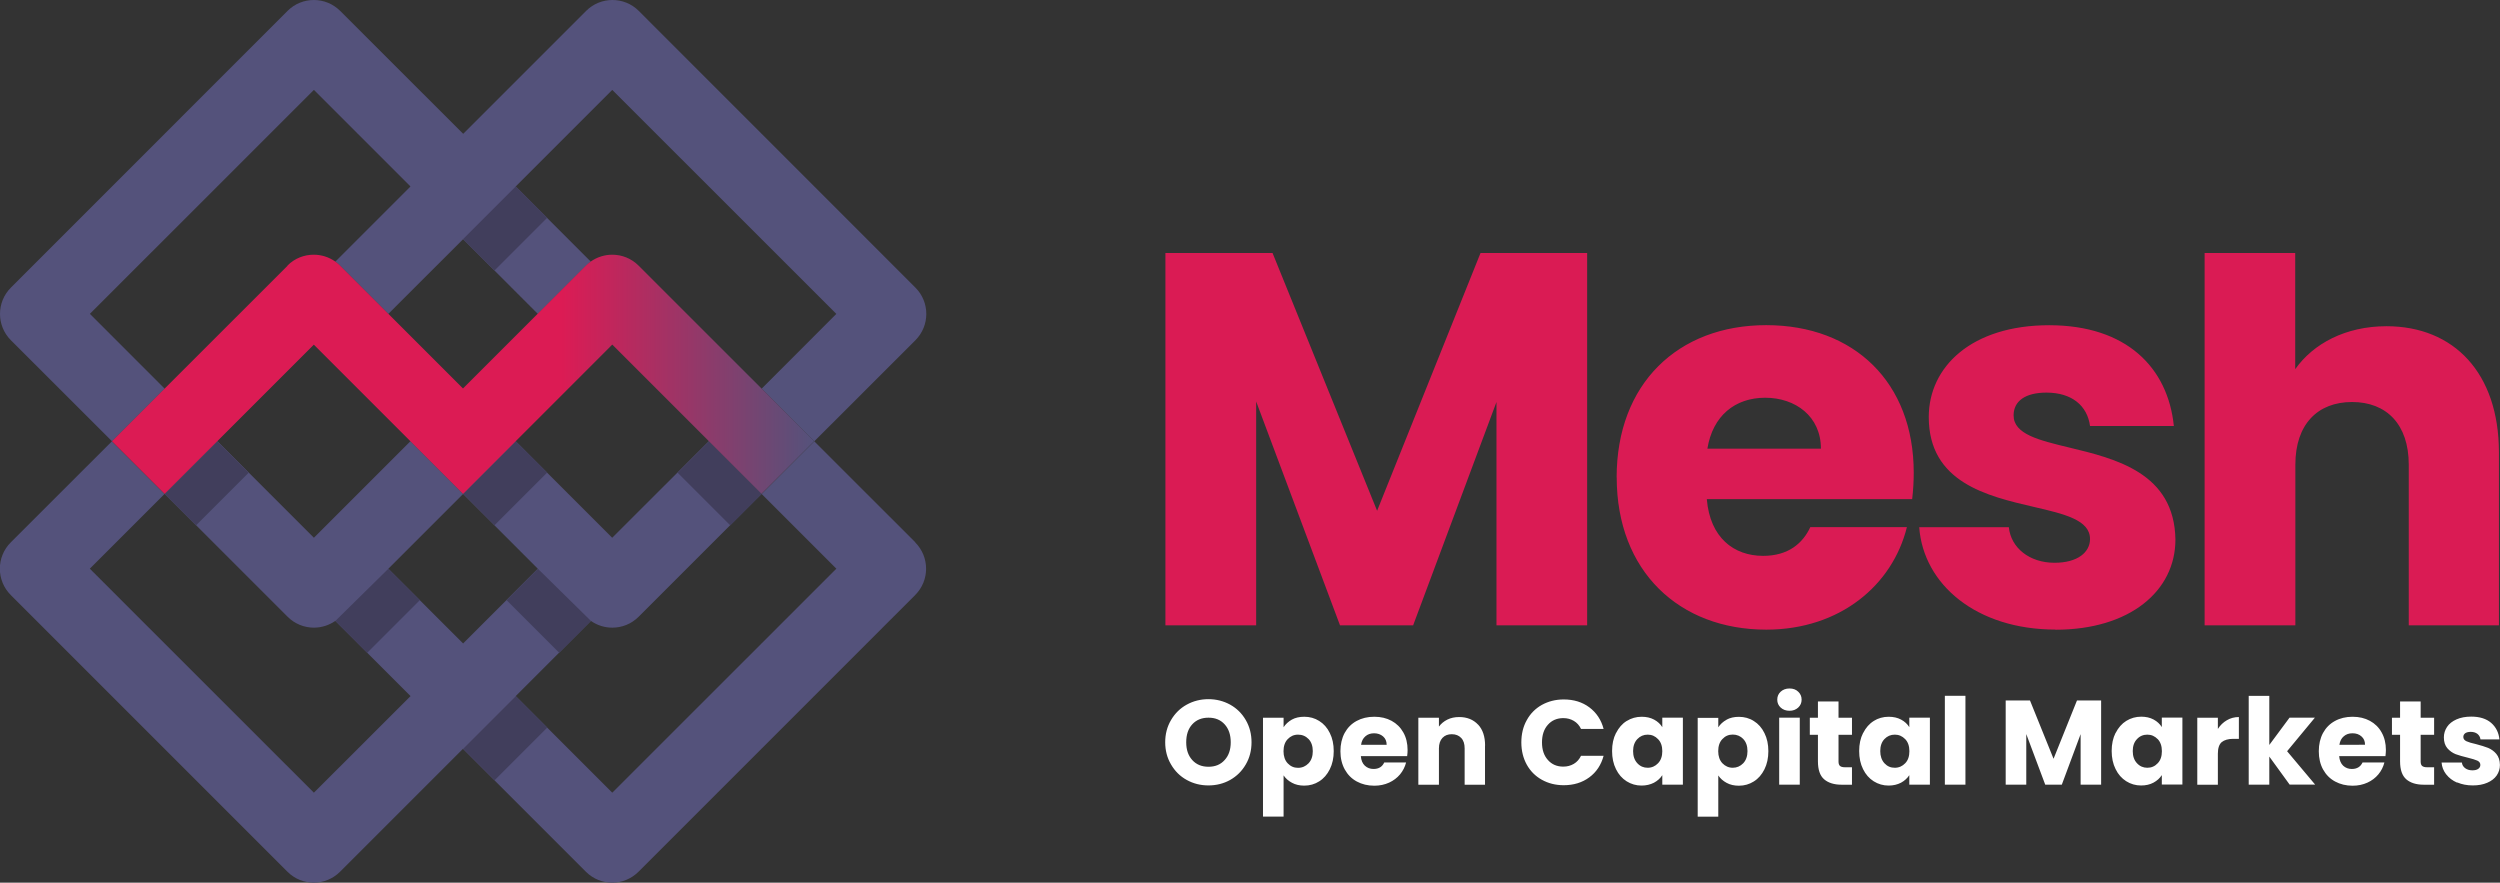
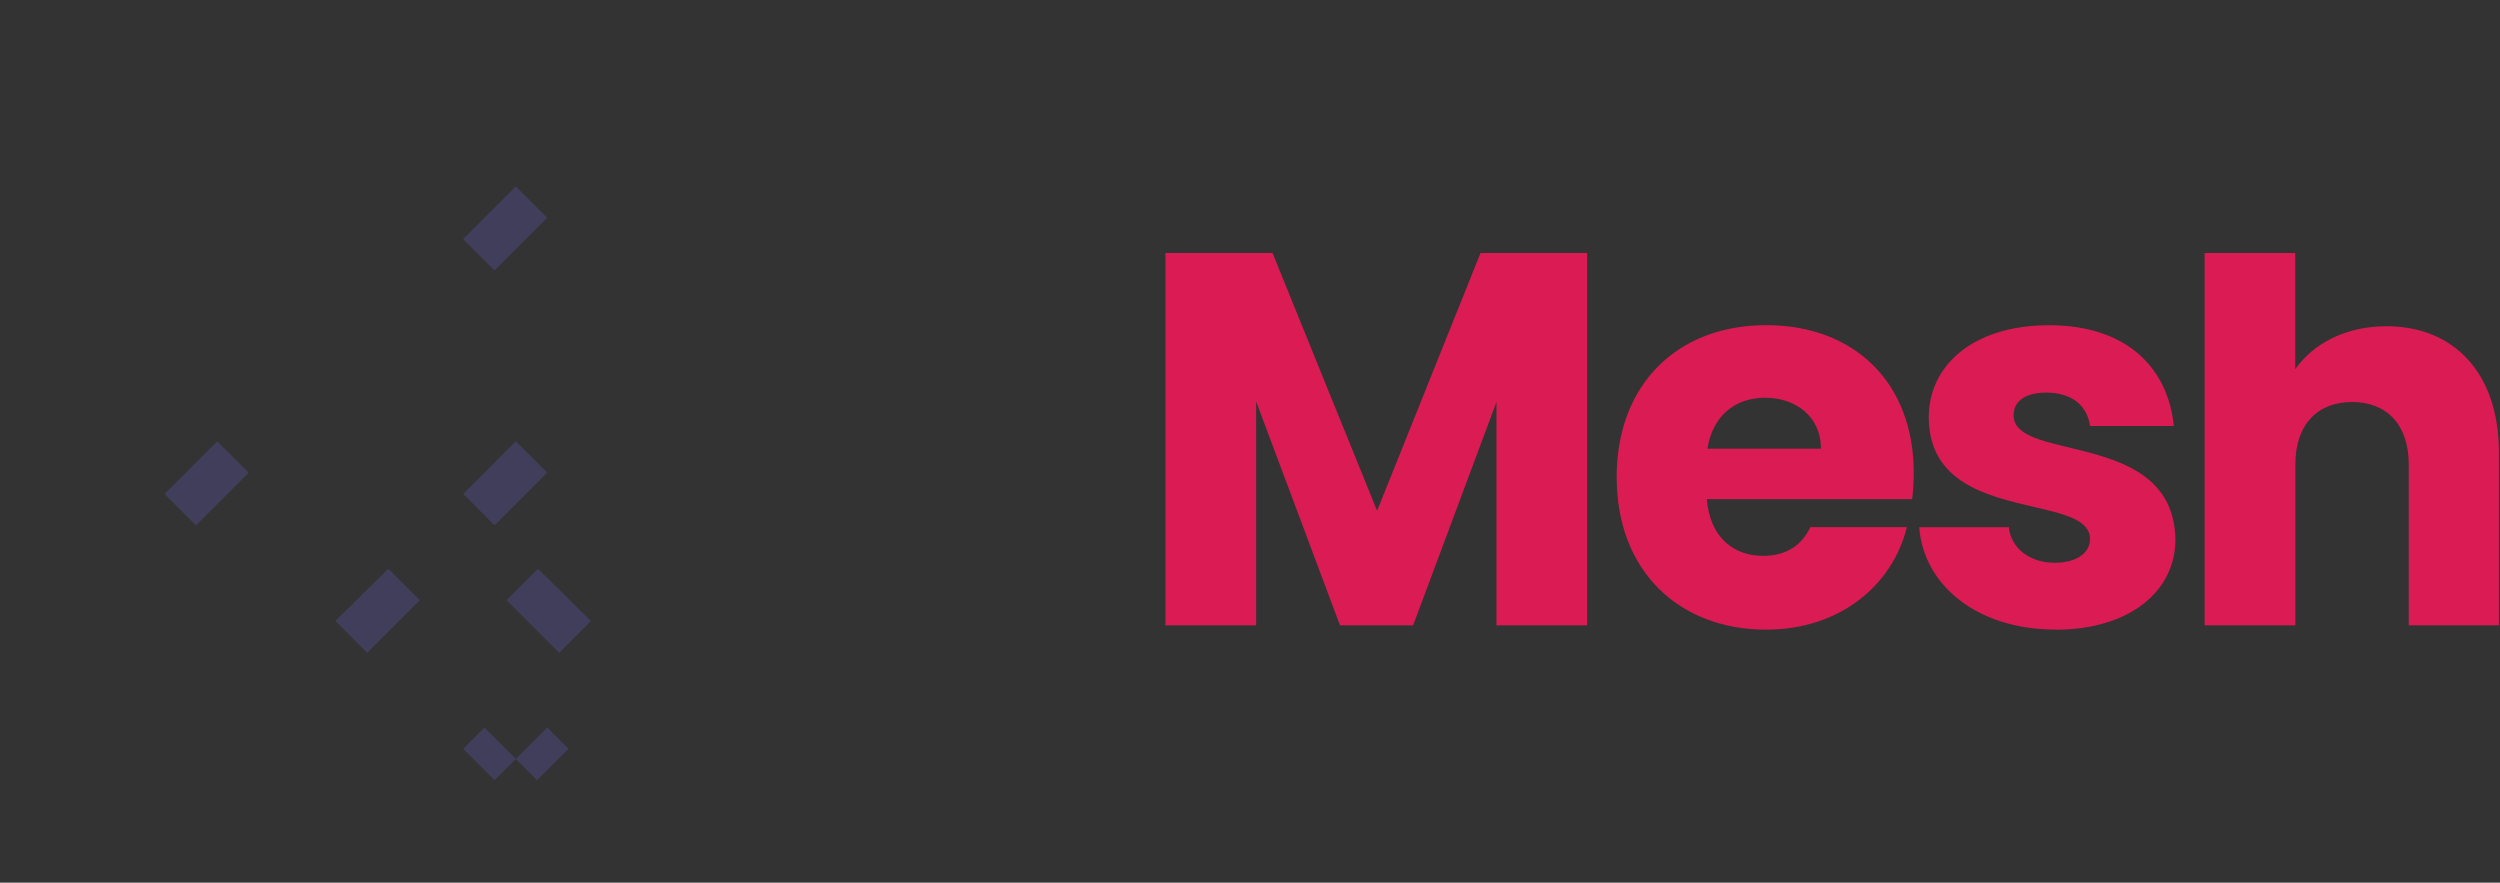
<svg xmlns="http://www.w3.org/2000/svg" id="a" data-name="Layer_1" viewBox="0 0 350.99 123.92">
  <rect x="0" y="0" width="350.99" height="123.92" fill="#333333" stroke="none" />
  <defs>
    <linearGradient id="f" x1="347.83" y1="-279.55" x2="249.22" y2="-279.55" gradientTransform="translate(-233.5 -227) scale(1 -1)" gradientUnits="userSpaceOnUse">
      <stop offset="0" stop-color="#54527b" />
      <stop offset=".36" stop-color="#dc1b54" />
    </linearGradient>
  </defs>
  <g id="b" data-name="mesh-ocm-logo">
-     <path id="c" data-name="open-capital-markets" d="M249.79,110.16h2.89v-9.4h-2.89v9.4ZM249.52,98.23c0,.45.16.81.48,1.11.32.3.75.45,1.24.45s.89-.15,1.22-.45c.32-.3.48-.66.48-1.11s-.16-.82-.48-1.12c-.31-.3-.7-.45-1.22-.45s-.92.16-1.24.45c-.32.29-.48.67-.48,1.12ZM172.79,104.21c0,1.04-.28,1.87-.85,2.49h0c-.57.64-1.32.95-2.27.95s-1.71-.31-2.28-.94c-.57-.63-.85-1.44-.85-2.5s.28-1.9.85-2.52c.57-.62,1.33-.93,2.28-.93s1.7.31,2.27.94c.57.63.85,1.47.85,2.51ZM164.41,107.33c.54.93,1.27,1.66,2.2,2.17.92.51,1.93.77,3.05.77s2.14-.26,3.05-.77c.93-.53,1.65-1.24,2.19-2.17.54-.92.81-1.96.81-3.12s-.27-2.19-.81-3.12c-.54-.93-1.26-1.64-2.19-2.16-.93-.51-1.95-.77-3.05-.77s-2.13.26-3.05.77c-.93.51-1.66,1.24-2.2,2.16-.55.93-.82,1.97-.82,3.12s.27,2.19.82,3.12ZM182.24,103.14c.58,0,1.07.2,1.48.62h0c.39.41.59.98.59,1.7s-.2,1.29-.6,1.71c-.4.41-.89.63-1.47.63s-1.05-.21-1.45-.63c-.39-.41-.59-.99-.59-1.7s.19-1.29.59-1.7c.39-.41.87-.63,1.45-.63ZM183.1,100.63c-.66,0-1.24.13-1.73.4h0c-.49.28-.88.64-1.16,1.07v-1.33h-2.89v13.88h2.89v-5.79c.28.42.67.77,1.18,1.04.49.27,1.07.4,1.72.4.77,0,1.48-.2,2.1-.6.63-.39,1.12-.96,1.49-1.7.37-.74.55-1.59.55-2.55s-.18-1.81-.55-2.54c-.36-.74-.86-1.3-1.49-1.69-.63-.4-1.33-.59-2.1-.59ZM194.68,104.56c0-.49-.17-.88-.5-1.17-.34-.29-.76-.44-1.26-.44s-.9.14-1.22.42c-.33.28-.54.68-.61,1.2h3.6ZM197.58,106.16h-6.52c.04.58.23,1.03.56,1.34.34.31.74.46,1.22.46.72,0,1.22-.3,1.5-.91h3.07c-.16.62-.44,1.17-.85,1.67-.41.49-.93.88-1.54,1.16-.62.28-1.31.43-2.07.43-.92,0-1.74-.2-2.46-.59-.72-.39-1.28-.95-1.69-1.69-.4-.73-.61-1.59-.61-2.56s.2-1.83.59-2.56c.4-.73.96-1.3,1.68-1.69.72-.39,1.54-.59,2.48-.59s1.72.19,2.43.57c.7.38,1.26.93,1.65,1.63.4.7.6,1.53.6,2.47,0,.27-.02.55-.06.84v.02ZM208.5,104.67c0-1.25-.32-2.23-.98-2.94h-.01c-.66-.7-1.54-1.06-2.64-1.06-.62,0-1.17.11-1.67.36-.49.25-.88.57-1.18.98v-1.24h-2.89v9.4h2.89v-5.1c0-.63.17-1.12.49-1.47.34-.36.77-.52,1.32-.52s.99.18,1.31.52c.34.35.49.84.49,1.47v5.1h2.86v-5.49ZM214.35,101.11c.5-.92,1.21-1.63,2.11-2.14.91-.5,1.92-.77,3.08-.77,1.41,0,2.61.37,3.6,1.11s1.67,1.76,2,3.03h-3.17c-.23-.49-.57-.87-1.01-1.13-.44-.26-.93-.39-1.48-.39-.88,0-1.61.31-2.16.93-.55.61-.83,1.44-.83,2.48s.28,1.86.83,2.47c.55.62,1.26.93,2.16.93.55,0,1.04-.13,1.48-.39.44-.26.77-.64,1.01-1.13h3.17c-.34,1.27-1.01,2.29-2,3.02-1,.74-2.2,1.11-3.6,1.11-1.14,0-2.17-.26-3.08-.77s-1.61-1.22-2.11-2.12c-.5-.91-.76-1.95-.76-3.12s.25-2.22.76-3.12h0ZM231.33,103.14c.57,0,1.05.21,1.45.63h0c.4.4.6.97.6,1.69s-.2,1.29-.6,1.7c-.39.41-.88.63-1.45.63s-1.05-.2-1.45-.63c-.4-.43-.6-1-.6-1.71s.2-1.27.6-1.69c.39-.41.88-.62,1.45-.62ZM228.38,101.22c-.63.39-1.12.96-1.49,1.69h-.01c-.37.72-.55,1.57-.55,2.53s.18,1.81.55,2.55c.36.74.86,1.3,1.49,1.7.64.4,1.33.6,2.09.6.66,0,1.24-.14,1.75-.4.5-.27.9-.63,1.17-1.06v1.33h2.89v-9.4h-2.89v1.33c-.27-.44-.65-.79-1.15-1.06-.5-.27-1.09-.4-1.74-.4-.77,0-1.48.2-2.1.59ZM244.75,103.75c-.4-.41-.9-.62-1.48-.62s-1.06.21-1.45.63c-.4.41-.59.99-.59,1.7s.2,1.29.59,1.7c.4.41.88.63,1.45.63s1.06-.21,1.47-.63c.4-.42.6-1,.6-1.71s-.2-1.29-.59-1.69h0ZM242.4,101.04c.49-.27,1.07-.4,1.73-.4.77,0,1.48.19,2.1.59.63.39,1.13.95,1.49,1.69.37.73.55,1.58.55,2.54s-.18,1.81-.55,2.55c-.37.74-.86,1.31-1.49,1.7-.63.4-1.33.6-2.1.6-.65,0-1.23-.13-1.72-.4-.5-.27-.89-.62-1.17-1.04v5.79h-2.89v-13.88h2.89v1.33c.28-.44.67-.79,1.16-1.06h0ZM260.01,107.73v2.44h-1.47c-1.04,0-1.86-.26-2.44-.76-.58-.5-.87-1.34-.87-2.51v-3.74h-1.14v-2.39h1.14v-2.29h2.89v2.29h1.89v2.39h-1.89v3.77c0,.28.07.48.2.6.13.12.36.19.67.19h1.02ZM266.02,103.14c.57,0,1.05.21,1.46.63h0c.39.4.59.97.59,1.69s-.19,1.29-.59,1.7c-.39.41-.88.63-1.46.63s-1.05-.2-1.45-.63c-.39-.43-.59-1-.59-1.71s.19-1.27.59-1.69c.39-.41.88-.62,1.45-.62ZM263.07,101.22c-.63.39-1.12.96-1.49,1.69h-.01c-.37.72-.55,1.57-.55,2.53s.18,1.81.55,2.55c.36.74.86,1.3,1.49,1.7.64.4,1.33.6,2.09.6.66,0,1.24-.14,1.74-.4.5-.27.89-.63,1.17-1.06v1.33h2.89v-9.4h-2.89v1.33c-.27-.44-.65-.79-1.15-1.06-.5-.27-1.09-.4-1.75-.4-.77,0-1.48.2-2.1.59ZM275.94,97.69h-2.89v12.47h2.89v-12.47ZM294.99,110.16v-11.82h-3.39l-3.29,8.19-3.31-8.19h-3.41v11.82h2.89v-7.1l2.66,7.1h2.33l2.64-7.09v7.09h2.89ZM302.93,103.77c-.4-.41-.88-.63-1.45-.63s-1.06.2-1.45.62c-.4.41-.6.97-.6,1.69s.2,1.29.6,1.71c.4.43.88.63,1.45.63s1.06-.21,1.45-.63c.4-.41.59-.98.59-1.7s-.2-1.29-.59-1.7h0ZM297.03,102.9c.37-.73.86-1.3,1.49-1.69.63-.39,1.33-.59,2.1-.59.66,0,1.24.13,1.74.4.5.27.88.63,1.15,1.06v-1.33h2.89v9.4h-2.89v-1.33c-.28.44-.67.79-1.17,1.06-.5.27-1.08.4-1.74.4-.76,0-1.46-.2-2.09-.6-.63-.4-1.13-.96-1.49-1.7-.37-.74-.55-1.59-.55-2.55s.18-1.81.55-2.54h.01ZM314.33,100.67c-.63,0-1.19.15-1.69.45-.5.29-.93.7-1.26,1.22v-1.57h-2.89v9.4h2.89v-4.36c0-.77.18-1.31.54-1.62.37-.3.91-.46,1.62-.46h.79v-3.05ZM321.46,110.16l-2.86-3.94v3.94h-2.89v-12.46h2.89v6.89l2.84-3.83h3.56l-3.9,4.71,3.94,4.69h-3.57ZM331.54,103.39c.34.29.5.68.5,1.17h0s-3.6.01-3.6.01c.08-.52.28-.92.62-1.2.32-.28.72-.42,1.22-.42s.93.14,1.26.44ZM328.41,106.16h6.52l-.02-.02c.03-.29.06-.57.06-.84,0-.94-.2-1.77-.6-2.47-.39-.71-.95-1.25-1.65-1.63-.71-.38-1.5-.57-2.43-.57s-1.76.2-2.47.59c-.72.39-1.28.96-1.68,1.69-.39.73-.59,1.59-.59,2.56s.2,1.83.6,2.56c.41.74.97,1.3,1.69,1.69.72.39,1.54.59,2.46.59.76,0,1.45-.15,2.07-.43.62-.28,1.13-.67,1.54-1.16.41-.49.69-1.05.85-1.67h-3.07c-.28.6-.78.91-1.5.91-.48,0-.88-.15-1.22-.46-.32-.31-.51-.76-.56-1.34ZM341.74,107.73v2.44h-1.47c-1.04,0-1.86-.26-2.44-.76-.58-.51-.87-1.34-.87-2.51v-3.74h-1.14v-2.39h1.14v-2.29h2.89v2.29h1.89v2.39h-1.89v3.77c0,.28.07.48.2.6.14.12.36.19.67.19h1.02ZM343.45,108.73c.38.49.88.87,1.52,1.15l.02-.03c.64.28,1.38.42,2.19.42.76,0,1.43-.12,2.01-.37.58-.25,1.02-.58,1.33-1.02.3-.44.46-.93.46-1.48-.01-.65-.18-1.16-.51-1.56-.32-.38-.72-.66-1.15-.84-.44-.17-1.01-.35-1.7-.53-.61-.13-1.05-.27-1.34-.4-.29-.14-.44-.34-.44-.6,0-.22.09-.39.27-.53.18-.12.44-.19.77-.19.39,0,.7.1.95.29.23.19.38.45.42.77h2.66c-.1-.97-.49-1.74-1.17-2.33-.68-.58-1.61-.87-2.79-.87-.8,0-1.49.13-2.07.39-.58.26-1.02.6-1.32,1.05-.3.45-.45.94-.45,1.48,0,.64.17,1.14.49,1.52.33.38.72.65,1.16.83.46.17,1.02.33,1.69.49.63.16,1.08.29,1.36.42.28.13.42.34.42.6,0,.22-.09.4-.29.55-.2.15-.48.21-.84.21-.39,0-.73-.1-1-.3-.27-.2-.43-.47-.46-.79h-2.85c.04.6.26,1.15.63,1.64Z" fill="#fff" fill-rule="evenodd" />
-   </g>
+     </g>
  <g id="d" data-name="mesh-ocm-logo">
-     <path d="M128.52,76.15l-14.2-14.19-7.39,7.39,10.49,10.49-31.46,31.45-13.56-13.56,10.56-10.56c.91.64,1.95.95,3.01.95,1.34,0,2.67-.51,3.69-1.53l17.26-17.26-7.4-7.39-13.57,13.56-13.56-13.56-7.38,7.38-7.38-7.38-13.56,13.56-13.56-13.56-7.39,7.39,17.26,17.26c1.02,1.02,2.36,1.53,3.69,1.53,1.05,0,2.1-.32,3.01-.95l10.56,10.56-13.57,13.56-31.46-31.45,10.49-10.49-7.39-7.39-14.2,14.19c-2.04,2.04-2.04,5.35,0,7.39l38.85,38.85c1.02,1.02,2.36,1.53,3.69,1.53s2.67-.51,3.69-1.53l17.26-17.26,17.26,17.26c1.02,1.02,2.36,1.53,3.69,1.53s2.67-.51,3.69-1.53l38.85-38.85c2.04-2.04,2.04-5.35,0-7.39ZM54.52,79.85l10.5-10.5,10.49,10.5-10.49,10.49-10.5-10.49ZM12.61,44.07l31.46-31.45,13.56,13.56-10.56,10.56c.25.17.47.36.69.57l6.76,6.76,10.5-10.49,10.49,10.49,6.76-6.76c.21-.21.45-.4.68-.57l-10.55-10.56,13.56-13.56,31.46,31.45-10.49,10.5,7.39,7.39,14.2-14.19c2.04-2.05,2.04-5.35,0-7.39L89.68,1.53c-2.04-2.04-5.35-2.04-7.39,0l-17.26,17.26L47.76,1.53c-2.05-2.04-5.35-2.04-7.39,0L1.53,40.38c-2.04,2.04-2.04,5.35,0,7.39l14.2,14.19,7.39-7.39-10.49-10.5h-.01Z" fill="#54527b" />
-     <path id="e" data-name="shadows" d="M65.02,33.56l7.39-7.39,4.41,4.41-7.39,7.39-4.41-4.41ZM72.41,61.95l-2.95,2.96-4.43,4.43,3.65,3.66.75.74,7.39-7.39-4.05-4.04-.36-.36ZM30.5,61.96l-7.39,7.39,4.41,4.41,7.39-7.39-4.41-4.41ZM47.08,87.18l7.44-7.33,4.42,4.41-7.39,7.39-4.46-4.47ZM72.42,97.74l-7.39,7.39,4.41,4.41,7.39-7.39-4.41-4.41ZM99.55,61.96l-4.41,4.41,7.39,7.39,4.42-4.41-7.39-7.39ZM71.11,84.26l4.41-4.41,7.45,7.33-4.46,4.47-7.39-7.39Z" fill="#413e5c" fill-rule="evenodd" />
-     <path id="g" data-name="m-shape" d="M40.38,37.3l-24.66,24.65,7.39,7.39,20.95-20.95,20.95,20.95,20.95-20.96,20.95,20.95,7.4-7.39-24.66-24.65c-1.02-1.02-2.35-1.53-3.69-1.53-1.05,0-2.11.32-3.01.95-.25.17-.47.36-.69.57l-17.26,17.26-17.26-17.26c-.21-.21-.45-.4-.69-.57-.91-.64-1.96-.95-3.01-.95-1.33,0-2.67.5-3.69,1.53" fill="url(#f)" />
+     <path id="e" data-name="shadows" d="M65.02,33.56l7.39-7.39,4.41,4.41-7.39,7.39-4.41-4.41ZM72.41,61.95l-2.95,2.96-4.43,4.43,3.65,3.66.75.74,7.39-7.39-4.05-4.04-.36-.36ZM30.5,61.96l-7.39,7.39,4.41,4.41,7.39-7.39-4.41-4.41ZM47.08,87.18l7.44-7.33,4.42,4.41-7.39,7.39-4.46-4.47ZM72.42,97.74l-7.39,7.39,4.41,4.41,7.39-7.39-4.41-4.41Zl-4.41,4.41,7.39,7.39,4.42-4.41-7.39-7.39ZM71.11,84.26l4.41-4.41,7.45,7.33-4.46,4.47-7.39-7.39Z" fill="#413e5c" fill-rule="evenodd" />
    <path id="h" data-name="mesh" d="M322.26,35.52h-12.74v52.27h12.74v-22.56c0-5.66,3.13-8.79,7.96-8.79s7.96,3.13,7.96,8.79v22.56h12.66v-24.27c0-11.16-6.33-17.72-15.79-17.72-5.74,0-10.28,2.45-12.81,6.03v-16.31ZM178.67,35.52h-15.05v52.27h12.74v-31.42l11.77,31.42h10.27l11.7-31.35v31.35h12.73v-52.27h-14.97l-14.52,36.19-14.68-36.19ZM255.65,62.99h-15.94c.75-4.62,3.88-7.15,8.12-7.15s7.82,2.61,7.82,7.15ZM226.98,67.02c0,13.19,8.78,21.38,21,21.38h.01c10.35-.01,17.72-6.26,19.73-14.39h-13.56c-1.05,2.24-3.05,4.03-6.63,4.03-4.09,0-7.45-2.53-7.9-7.96h28.83c.15-1.26.22-2.54.22-3.72,0-12.66-8.35-20.71-20.71-20.71s-21,8.19-21,21.38ZM288.59,88.39c-11.1,0-18.55-6.33-19.14-14.37h12.58c.3,2.91,2.91,4.99,6.41,4.99,3.28,0,4.99-1.49,4.99-3.34,0-2.67-3.6-3.51-7.92-4.51-6.53-1.52-14.72-3.43-14.72-12.61,0-7.07,6.03-12.89,16.9-12.89s16.68,5.96,17.51,14.15h-11.77c-.37-2.83-2.53-4.69-6.11-4.69-2.98,0-4.62,1.19-4.62,3.2,0,2.63,3.53,3.48,7.8,4.51,6.52,1.57,14.78,3.56,14.92,12.92,0,7.23-6.41,12.66-16.84,12.66h0Z" fill="#da1b54" fill-rule="evenodd" />
  </g>
</svg>